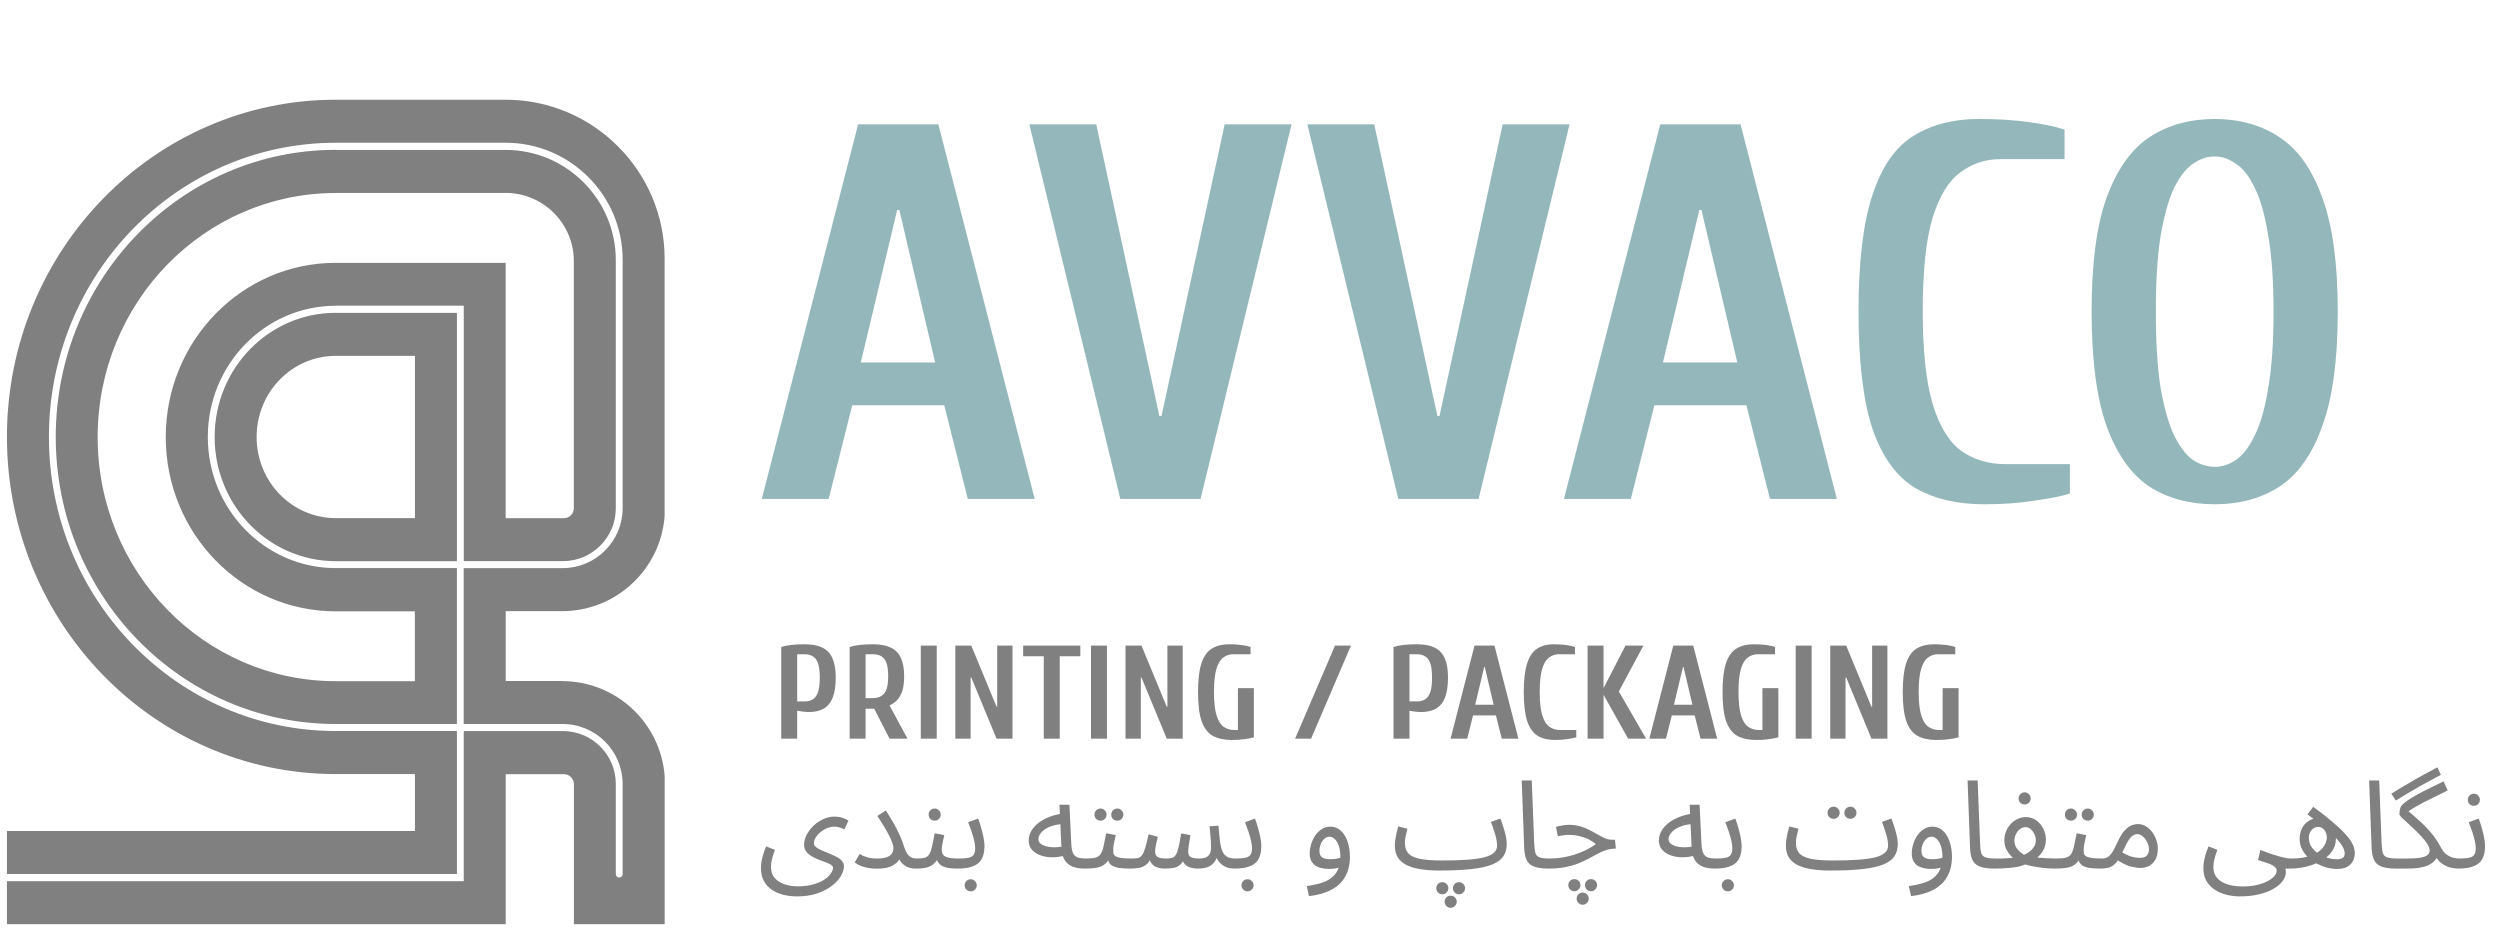
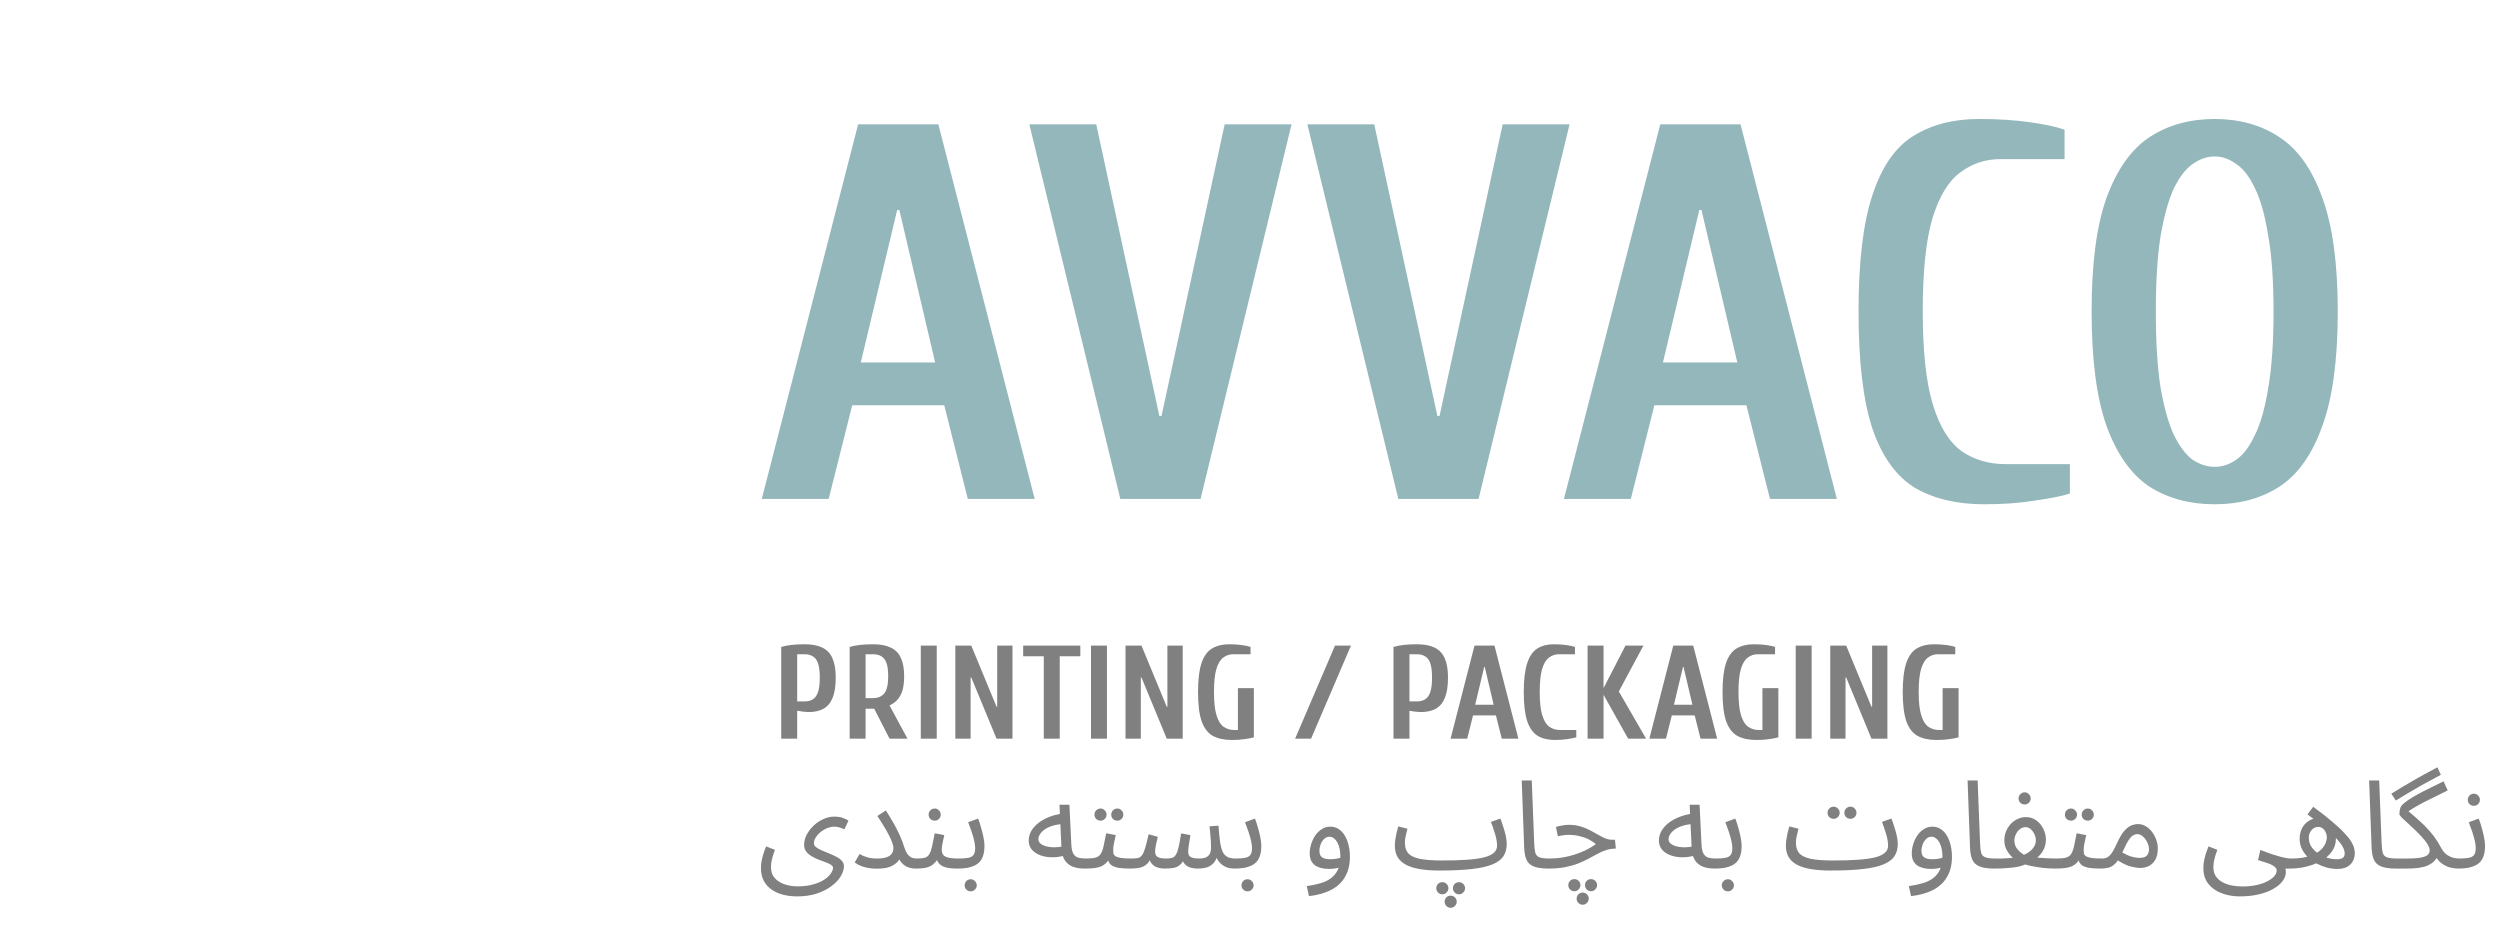
<svg xmlns="http://www.w3.org/2000/svg" width="160" height="60" viewBox="0 0 160 60" fill="none">
  <path d="M48.754 31.931L54.919 7.958H60.056L66.22 31.931H61.939L60.432 25.938H54.542L53.035 31.931H48.754ZM55.09 23.198H59.85L57.556 13.438H57.419L55.09 23.198ZM71.7 31.931L65.878 7.958H70.159L74.2 26.623H74.337L78.378 7.958H82.659L76.837 31.931H71.7ZM89.493 31.931L83.671 7.958H87.952L91.993 26.623H92.13L96.171 7.958H100.452L94.63 31.931H89.493ZM100.092 31.931L106.257 7.958H111.394L117.559 31.931H113.278L111.771 25.938H105.88L104.373 31.931H100.092ZM106.428 23.198H111.189L108.894 13.438H108.757L106.428 23.198ZM126.995 32.274C125.236 32.274 123.752 31.92 122.542 31.212C121.355 30.482 120.453 29.226 119.837 27.445C119.243 25.641 118.946 23.141 118.946 19.945C118.946 16.748 119.243 14.259 119.837 12.479C120.43 10.675 121.298 9.419 122.44 8.711C123.604 7.981 125.008 7.615 126.652 7.615C127.862 7.615 128.947 7.684 129.906 7.821C130.887 7.958 131.629 8.118 132.132 8.3V10.184H128.022C127.063 10.184 126.207 10.469 125.453 11.04C124.7 11.588 124.106 12.57 123.672 13.986C123.261 15.378 123.056 17.365 123.056 19.945C123.056 22.502 123.273 24.488 123.707 25.904C124.141 27.319 124.757 28.313 125.556 28.883C126.355 29.431 127.291 29.705 128.364 29.705H132.474V31.589C131.972 31.749 131.23 31.897 130.248 32.034C129.289 32.194 128.205 32.274 126.995 32.274ZM141.74 32.274C140.142 32.274 138.749 31.897 137.562 31.144C136.397 30.367 135.484 29.078 134.822 27.274C134.182 25.47 133.863 23.027 133.863 19.945C133.863 16.862 134.182 14.431 134.822 12.65C135.484 10.846 136.397 9.556 137.562 8.78C138.749 8.004 140.142 7.615 141.74 7.615C143.338 7.615 144.719 8.004 145.884 8.78C147.071 9.556 147.984 10.846 148.624 12.65C149.286 14.431 149.617 16.862 149.617 19.945C149.617 23.027 149.286 25.47 148.624 27.274C147.984 29.078 147.071 30.367 145.884 31.144C144.719 31.897 143.338 32.274 141.74 32.274ZM141.74 29.877C142.219 29.877 142.676 29.728 143.11 29.431C143.566 29.112 143.966 28.587 144.308 27.856C144.674 27.125 144.959 26.121 145.165 24.842C145.393 23.541 145.507 21.908 145.507 19.945C145.507 17.981 145.393 16.36 145.165 15.082C144.959 13.78 144.674 12.764 144.308 12.033C143.966 11.303 143.566 10.789 143.11 10.492C142.676 10.173 142.219 10.013 141.74 10.013C141.26 10.013 140.792 10.173 140.336 10.492C139.902 10.789 139.502 11.303 139.137 12.033C138.795 12.764 138.509 13.78 138.281 15.082C138.075 16.36 137.973 17.981 137.973 19.945C137.973 21.908 138.075 23.541 138.281 24.842C138.509 26.121 138.795 27.125 139.137 27.856C139.502 28.587 139.902 29.112 140.336 29.431C140.792 29.728 141.26 29.877 141.74 29.877Z" fill="#94B7BB" />
  <path d="M48.701 55.557C48.701 55.432 48.712 55.298 48.733 55.157C48.759 55.011 48.795 54.856 48.842 54.694C48.895 54.527 48.957 54.352 49.031 54.169L49.595 54.388C49.543 54.535 49.496 54.673 49.454 54.804C49.418 54.935 49.389 55.058 49.368 55.173C49.352 55.288 49.344 55.398 49.344 55.502C49.344 55.706 49.386 55.884 49.47 56.036C49.559 56.187 49.682 56.313 49.839 56.412C49.995 56.517 50.178 56.595 50.388 56.648C50.597 56.7 50.822 56.726 51.062 56.726C51.439 56.726 51.768 56.684 52.051 56.6C52.333 56.522 52.568 56.42 52.757 56.294C52.945 56.169 53.083 56.038 53.172 55.902C53.267 55.766 53.313 55.646 53.313 55.541C53.313 55.468 53.269 55.403 53.18 55.345C53.091 55.288 52.976 55.233 52.835 55.181C52.694 55.128 52.545 55.073 52.388 55.016C52.231 54.953 52.082 54.88 51.941 54.796C51.8 54.713 51.685 54.613 51.596 54.498C51.507 54.378 51.462 54.237 51.462 54.075C51.462 53.86 51.515 53.648 51.619 53.439C51.729 53.225 51.875 53.029 52.059 52.851C52.247 52.673 52.456 52.532 52.686 52.427C52.916 52.318 53.154 52.263 53.4 52.263C53.62 52.263 53.808 52.294 53.965 52.357C54.121 52.414 54.234 52.469 54.302 52.522L54.043 53.078C53.954 53.037 53.855 52.997 53.745 52.961C53.635 52.924 53.52 52.906 53.4 52.906C53.248 52.906 53.094 52.937 52.937 53C52.785 53.063 52.644 53.146 52.513 53.251C52.388 53.356 52.286 53.471 52.208 53.596C52.129 53.722 52.09 53.847 52.09 53.973C52.09 54.062 52.134 54.143 52.223 54.216C52.317 54.289 52.438 54.357 52.584 54.42C52.73 54.483 52.885 54.548 53.047 54.616C53.214 54.679 53.371 54.749 53.517 54.828C53.664 54.901 53.782 54.987 53.87 55.087C53.965 55.186 54.012 55.303 54.012 55.44C54.012 55.633 53.946 55.842 53.816 56.067C53.685 56.292 53.491 56.501 53.235 56.695C52.979 56.893 52.665 57.055 52.294 57.181C51.928 57.306 51.504 57.369 51.023 57.369C50.694 57.369 50.388 57.333 50.105 57.259C49.828 57.186 49.582 57.074 49.368 56.922C49.159 56.776 48.994 56.587 48.874 56.357C48.759 56.132 48.701 55.866 48.701 55.557ZM56.112 54.945C56.373 54.945 56.58 54.919 56.732 54.867C56.889 54.815 57.001 54.739 57.069 54.639C57.142 54.535 57.179 54.414 57.179 54.279C57.179 54.174 57.15 54.048 57.093 53.902C57.04 53.756 56.967 53.593 56.873 53.416C56.779 53.233 56.669 53.042 56.544 52.843C56.423 52.639 56.292 52.433 56.151 52.223L56.693 51.87C56.897 52.179 57.074 52.472 57.226 52.749C57.378 53.021 57.506 53.277 57.61 53.518C57.715 53.753 57.799 53.975 57.861 54.184C57.934 54.414 58.016 54.584 58.105 54.694C58.199 54.804 58.295 54.875 58.395 54.906C58.494 54.932 58.586 54.945 58.669 54.945C58.779 54.945 58.86 54.977 58.912 55.039C58.965 55.097 58.991 55.168 58.991 55.251C58.991 55.335 58.954 55.413 58.881 55.487C58.808 55.554 58.714 55.589 58.599 55.589C58.426 55.589 58.256 55.557 58.089 55.494C57.927 55.426 57.785 55.319 57.665 55.173C57.545 55.021 57.461 54.82 57.414 54.569L57.728 54.318C57.728 54.527 57.684 54.731 57.595 54.93C57.506 55.123 57.344 55.283 57.108 55.408C56.878 55.534 56.546 55.596 56.112 55.596C55.924 55.596 55.741 55.581 55.563 55.549C55.39 55.518 55.231 55.474 55.084 55.416C54.938 55.353 54.81 55.28 54.7 55.196L55.014 54.655C55.118 54.723 55.265 54.788 55.453 54.851C55.641 54.914 55.861 54.945 56.112 54.945ZM58.6 55.589L58.679 54.945C58.898 54.945 59.071 54.927 59.197 54.89C59.322 54.849 59.416 54.773 59.479 54.663C59.547 54.548 59.605 54.383 59.652 54.169C59.699 53.954 59.756 53.675 59.824 53.329L60.436 53.447C60.415 53.541 60.392 53.646 60.365 53.761C60.339 53.876 60.316 53.991 60.295 54.106C60.279 54.216 60.271 54.313 60.271 54.396C60.271 54.501 60.295 54.595 60.342 54.679C60.389 54.762 60.491 54.828 60.648 54.875C60.805 54.922 61.045 54.945 61.369 54.945C61.479 54.945 61.558 54.977 61.605 55.039C61.657 55.097 61.683 55.168 61.683 55.251C61.683 55.335 61.647 55.413 61.573 55.487C61.5 55.554 61.406 55.589 61.291 55.589C60.951 55.589 60.684 55.56 60.491 55.502C60.297 55.44 60.156 55.348 60.067 55.228C59.978 55.102 59.918 54.95 59.887 54.773L60.122 54.788C60.038 54.956 59.947 55.092 59.848 55.196C59.754 55.301 59.649 55.382 59.534 55.44C59.419 55.497 59.285 55.536 59.134 55.557C58.982 55.578 58.804 55.589 58.6 55.589ZM59.824 52.522C59.714 52.522 59.62 52.485 59.542 52.412C59.468 52.333 59.432 52.242 59.432 52.137C59.432 52.032 59.468 51.941 59.542 51.863C59.62 51.784 59.714 51.745 59.824 51.745C59.929 51.745 60.018 51.784 60.091 51.863C60.169 51.941 60.209 52.032 60.209 52.137C60.209 52.242 60.169 52.333 60.091 52.412C60.018 52.485 59.929 52.522 59.824 52.522ZM61.289 55.589L61.368 54.945C61.624 54.945 61.828 54.93 61.98 54.898C62.131 54.867 62.241 54.804 62.309 54.71C62.377 54.611 62.411 54.464 62.411 54.271C62.411 54.14 62.39 53.986 62.348 53.808C62.306 53.625 62.251 53.431 62.183 53.227C62.115 53.023 62.042 52.822 61.964 52.623L62.599 52.388C62.667 52.556 62.73 52.746 62.787 52.961C62.85 53.175 62.903 53.387 62.944 53.596C62.986 53.805 63.007 53.988 63.007 54.145C63.007 54.354 62.983 54.54 62.937 54.702C62.895 54.859 62.829 54.995 62.74 55.11C62.651 55.22 62.536 55.311 62.395 55.385C62.259 55.453 62.1 55.505 61.917 55.541C61.734 55.573 61.525 55.589 61.289 55.589ZM62.129 57.047C62.019 57.047 61.925 57.008 61.846 56.93C61.773 56.857 61.736 56.768 61.736 56.663C61.736 56.559 61.773 56.467 61.846 56.389C61.925 56.31 62.019 56.271 62.129 56.271C62.233 56.271 62.322 56.31 62.395 56.389C62.474 56.467 62.513 56.559 62.513 56.663C62.513 56.768 62.474 56.857 62.395 56.93C62.322 57.008 62.233 57.047 62.129 57.047ZM69.414 55.589C69.132 55.589 68.881 55.549 68.661 55.471C68.447 55.387 68.274 55.249 68.144 55.055C68.018 54.856 67.947 54.582 67.932 54.231L67.806 51.502H68.442L68.567 54.09C68.583 54.336 68.627 54.522 68.7 54.647C68.774 54.767 68.876 54.849 69.006 54.89C69.142 54.927 69.304 54.945 69.493 54.945C69.603 54.945 69.681 54.977 69.728 55.039C69.78 55.097 69.806 55.168 69.806 55.251C69.806 55.335 69.77 55.413 69.697 55.487C69.623 55.554 69.529 55.589 69.414 55.589ZM68.23 54.726C67.932 54.82 67.641 54.867 67.359 54.867C67.077 54.867 66.82 54.825 66.59 54.741C66.36 54.658 66.177 54.537 66.041 54.38C65.905 54.218 65.837 54.025 65.837 53.8C65.837 53.58 65.892 53.374 66.002 53.18C66.117 52.987 66.271 52.814 66.465 52.663C66.663 52.511 66.891 52.386 67.147 52.286C67.409 52.182 67.686 52.111 67.979 52.074L68.089 52.733C67.827 52.744 67.594 52.78 67.39 52.843C67.192 52.901 67.022 52.976 66.881 53.071C66.745 53.165 66.64 53.267 66.567 53.377C66.494 53.486 66.457 53.593 66.457 53.698C66.457 53.813 66.499 53.907 66.582 53.98C66.666 54.054 66.773 54.111 66.904 54.153C67.035 54.19 67.179 54.213 67.335 54.224C67.492 54.229 67.644 54.224 67.79 54.208C67.937 54.187 68.062 54.158 68.167 54.122L68.23 54.726ZM69.417 55.589L69.495 54.945C69.757 54.945 69.961 54.927 70.107 54.89C70.254 54.849 70.363 54.773 70.436 54.663C70.515 54.548 70.578 54.383 70.625 54.169C70.672 53.954 70.729 53.675 70.797 53.329L71.409 53.447C71.388 53.541 71.365 53.646 71.339 53.761C71.312 53.876 71.289 53.991 71.268 54.106C71.252 54.216 71.245 54.313 71.245 54.396C71.245 54.475 71.25 54.548 71.26 54.616C71.271 54.684 71.31 54.741 71.378 54.788C71.446 54.836 71.561 54.875 71.723 54.906C71.885 54.932 72.118 54.945 72.421 54.945C72.531 54.945 72.609 54.977 72.656 55.039C72.709 55.097 72.735 55.168 72.735 55.251C72.735 55.335 72.698 55.413 72.625 55.487C72.552 55.554 72.458 55.589 72.343 55.589C72.024 55.589 71.77 55.573 71.582 55.541C71.394 55.505 71.25 55.453 71.15 55.385C71.056 55.317 70.988 55.233 70.946 55.134C70.91 55.029 70.881 54.909 70.86 54.773L71.095 54.788C71.012 54.956 70.92 55.092 70.821 55.196C70.727 55.301 70.617 55.382 70.491 55.44C70.366 55.497 70.214 55.536 70.037 55.557C69.864 55.578 69.657 55.589 69.417 55.589ZM71.511 52.522C71.401 52.522 71.307 52.485 71.229 52.412C71.156 52.333 71.119 52.242 71.119 52.137C71.119 52.032 71.156 51.941 71.229 51.863C71.307 51.784 71.401 51.745 71.511 51.745C71.616 51.745 71.705 51.784 71.778 51.863C71.856 51.941 71.895 52.032 71.895 52.137C71.895 52.242 71.856 52.333 71.778 52.412C71.705 52.485 71.616 52.522 71.511 52.522ZM70.436 52.522C70.327 52.522 70.233 52.485 70.154 52.412C70.081 52.333 70.044 52.242 70.044 52.137C70.044 52.032 70.081 51.941 70.154 51.863C70.233 51.784 70.327 51.745 70.436 51.745C70.541 51.745 70.63 51.784 70.703 51.863C70.782 51.941 70.821 52.032 70.821 52.137C70.821 52.242 70.782 52.333 70.703 52.412C70.63 52.485 70.541 52.522 70.436 52.522ZM72.343 55.589L72.421 54.945C72.589 54.945 72.725 54.935 72.829 54.914C72.934 54.888 73.02 54.828 73.088 54.733C73.161 54.634 73.229 54.48 73.292 54.271C73.355 54.062 73.428 53.769 73.512 53.392L74.1 53.557C74.069 53.688 74.032 53.844 73.99 54.028C73.948 54.211 73.927 54.378 73.927 54.53C73.927 54.613 73.948 54.687 73.99 54.749C74.032 54.812 74.103 54.862 74.202 54.898C74.307 54.93 74.445 54.945 74.618 54.945C74.775 54.945 74.903 54.932 75.002 54.906C75.102 54.88 75.183 54.817 75.245 54.718C75.313 54.618 75.374 54.459 75.426 54.239C75.478 54.02 75.533 53.719 75.591 53.337L76.187 53.447C76.171 53.541 76.153 53.656 76.132 53.792C76.111 53.928 76.09 54.064 76.069 54.2C76.053 54.331 76.046 54.441 76.046 54.53C76.046 54.603 76.061 54.673 76.093 54.741C76.129 54.804 76.197 54.854 76.296 54.89C76.401 54.927 76.555 54.945 76.759 54.945C77.021 54.945 77.209 54.89 77.324 54.781C77.444 54.671 77.504 54.503 77.504 54.279C77.504 54.158 77.502 54.033 77.497 53.902C77.491 53.766 77.481 53.617 77.465 53.455C77.455 53.288 77.436 53.097 77.41 52.882L77.983 52.843C78.014 53.267 78.048 53.614 78.085 53.886C78.127 54.158 78.184 54.373 78.257 54.53C78.336 54.681 78.441 54.788 78.571 54.851C78.702 54.914 78.875 54.945 79.089 54.945C79.199 54.945 79.277 54.977 79.324 55.039C79.377 55.097 79.403 55.168 79.403 55.251C79.403 55.335 79.366 55.413 79.293 55.487C79.22 55.554 79.126 55.589 79.011 55.589C78.833 55.589 78.673 55.565 78.532 55.518C78.396 55.466 78.276 55.398 78.171 55.314C78.072 55.225 77.988 55.126 77.92 55.016C77.858 54.901 77.813 54.781 77.787 54.655L77.928 54.702C77.871 54.938 77.779 55.12 77.653 55.251C77.533 55.377 77.389 55.466 77.222 55.518C77.055 55.565 76.877 55.589 76.689 55.589C76.459 55.589 76.27 55.56 76.124 55.502C75.978 55.445 75.862 55.358 75.779 55.243C75.7 55.123 75.648 54.971 75.622 54.788H75.889C75.789 55.013 75.685 55.183 75.575 55.298C75.465 55.413 75.329 55.492 75.167 55.534C75.005 55.57 74.79 55.589 74.524 55.589C74.393 55.589 74.252 55.568 74.1 55.526C73.954 55.484 73.826 55.403 73.716 55.283C73.606 55.157 73.541 54.971 73.52 54.726L73.755 54.679C73.666 54.945 73.556 55.144 73.425 55.275C73.3 55.4 73.148 55.484 72.971 55.526C72.793 55.568 72.584 55.589 72.343 55.589ZM79.007 55.589L79.086 54.945C79.342 54.945 79.546 54.93 79.698 54.898C79.849 54.867 79.959 54.804 80.027 54.71C80.095 54.611 80.129 54.464 80.129 54.271C80.129 54.14 80.108 53.986 80.067 53.808C80.025 53.625 79.97 53.431 79.902 53.227C79.834 53.023 79.76 52.822 79.682 52.623L80.317 52.388C80.385 52.556 80.448 52.746 80.506 52.961C80.569 53.175 80.621 53.387 80.663 53.596C80.704 53.805 80.725 53.988 80.725 54.145C80.725 54.354 80.702 54.54 80.655 54.702C80.613 54.859 80.548 54.995 80.459 55.11C80.37 55.22 80.255 55.311 80.114 55.385C79.978 55.453 79.818 55.505 79.635 55.541C79.452 55.573 79.243 55.589 79.007 55.589ZM79.847 57.047C79.737 57.047 79.643 57.008 79.564 56.93C79.491 56.857 79.455 56.768 79.455 56.663C79.455 56.559 79.491 56.467 79.564 56.389C79.643 56.31 79.737 56.271 79.847 56.271C79.951 56.271 80.04 56.31 80.114 56.389C80.192 56.467 80.231 56.559 80.231 56.663C80.231 56.768 80.192 56.857 80.114 56.93C80.04 57.008 79.951 57.047 79.847 57.047ZM83.775 57.353L83.634 56.71C83.948 56.668 84.235 56.608 84.497 56.53C84.764 56.457 84.991 56.349 85.179 56.208C85.373 56.067 85.522 55.881 85.626 55.651C85.731 55.421 85.783 55.134 85.783 54.788C85.783 54.626 85.768 54.472 85.736 54.326C85.705 54.174 85.658 54.041 85.595 53.926C85.532 53.81 85.457 53.719 85.368 53.651C85.284 53.583 85.187 53.549 85.077 53.549C84.957 53.549 84.847 53.596 84.748 53.69C84.654 53.779 84.578 53.894 84.52 54.035C84.468 54.177 84.442 54.318 84.442 54.459C84.442 54.569 84.463 54.666 84.505 54.749C84.552 54.828 84.628 54.888 84.732 54.93C84.837 54.971 84.973 54.992 85.14 54.992C85.292 54.992 85.443 54.977 85.595 54.945C85.752 54.914 85.885 54.872 85.995 54.82L86.026 55.369C85.901 55.458 85.752 55.521 85.579 55.557C85.412 55.594 85.242 55.612 85.07 55.612C84.871 55.612 84.693 55.591 84.536 55.549C84.384 55.508 84.254 55.447 84.144 55.369C84.039 55.285 83.958 55.181 83.901 55.055C83.848 54.93 83.822 54.783 83.822 54.616C83.822 54.417 83.854 54.218 83.916 54.02C83.979 53.816 84.068 53.63 84.183 53.463C84.298 53.295 84.437 53.162 84.599 53.063C84.761 52.958 84.941 52.906 85.14 52.906C85.349 52.906 85.532 52.961 85.689 53.071C85.846 53.175 85.977 53.319 86.081 53.502C86.186 53.685 86.264 53.892 86.317 54.122C86.369 54.352 86.395 54.59 86.395 54.836C86.395 55.322 86.296 55.74 86.097 56.091C85.904 56.446 85.611 56.729 85.219 56.938C84.832 57.147 84.35 57.285 83.775 57.353ZM92.094 55.714L92.298 55.071C92.91 55.071 93.435 55.055 93.875 55.024C94.319 54.992 94.683 54.943 94.965 54.875C95.253 54.801 95.464 54.705 95.6 54.584C95.742 54.459 95.812 54.307 95.812 54.13C95.812 53.931 95.776 53.701 95.702 53.439C95.629 53.178 95.535 52.898 95.42 52.6L96.024 52.388C96.092 52.556 96.155 52.736 96.212 52.929C96.275 53.118 96.327 53.306 96.369 53.494C96.411 53.677 96.432 53.847 96.432 54.004C96.432 54.313 96.361 54.577 96.22 54.796C96.079 55.011 95.844 55.186 95.514 55.322C95.185 55.458 94.74 55.557 94.181 55.62C93.626 55.683 92.931 55.714 92.094 55.714ZM92.094 55.714C91.629 55.714 91.218 55.683 90.862 55.62C90.512 55.562 90.219 55.471 89.984 55.345C89.749 55.22 89.571 55.058 89.451 54.859C89.33 54.655 89.27 54.409 89.27 54.122C89.27 53.991 89.281 53.858 89.302 53.722C89.323 53.58 89.349 53.439 89.38 53.298C89.417 53.157 89.453 53.021 89.49 52.89L90.078 53.039C90.057 53.118 90.034 53.212 90.007 53.322C89.981 53.426 89.958 53.533 89.937 53.643C89.921 53.753 89.913 53.852 89.913 53.941C89.913 54.213 89.981 54.433 90.117 54.6C90.258 54.762 90.502 54.883 90.847 54.961C91.192 55.034 91.676 55.071 92.298 55.071L92.455 55.463L92.094 55.714ZM92.839 58.099C92.735 58.099 92.643 58.059 92.565 57.981C92.492 57.903 92.455 57.811 92.455 57.706C92.455 57.602 92.492 57.51 92.565 57.432C92.643 57.359 92.735 57.322 92.839 57.322C92.949 57.322 93.041 57.359 93.114 57.432C93.192 57.51 93.231 57.602 93.231 57.706C93.231 57.811 93.192 57.903 93.114 57.981C93.041 58.059 92.949 58.099 92.839 58.099ZM93.373 57.236C93.268 57.236 93.177 57.197 93.098 57.118C93.025 57.04 92.988 56.948 92.988 56.844C92.988 56.739 93.025 56.648 93.098 56.569C93.177 56.496 93.268 56.459 93.373 56.459C93.483 56.459 93.574 56.496 93.647 56.569C93.726 56.648 93.765 56.739 93.765 56.844C93.765 56.948 93.726 57.04 93.647 57.118C93.574 57.197 93.483 57.236 93.373 57.236ZM92.306 57.236C92.201 57.236 92.11 57.197 92.031 57.118C91.958 57.04 91.921 56.948 91.921 56.844C91.921 56.739 91.958 56.648 92.031 56.569C92.11 56.496 92.201 56.459 92.306 56.459C92.416 56.459 92.507 56.496 92.58 56.569C92.659 56.648 92.698 56.739 92.698 56.844C92.698 56.948 92.659 57.04 92.58 57.118C92.507 57.197 92.416 57.236 92.306 57.236ZM99.108 55.589C98.69 55.589 98.368 55.541 98.143 55.447C97.924 55.353 97.772 55.207 97.688 55.008C97.605 54.809 97.558 54.553 97.547 54.239L97.39 49.949H98.033L98.19 53.988C98.201 54.245 98.224 54.443 98.261 54.584C98.303 54.721 98.392 54.815 98.528 54.867C98.669 54.919 98.888 54.945 99.186 54.945C99.296 54.945 99.375 54.977 99.422 55.039C99.474 55.097 99.5 55.168 99.5 55.251C99.5 55.335 99.464 55.413 99.39 55.487C99.317 55.554 99.223 55.589 99.108 55.589ZM99.108 55.589L99.179 54.945C99.451 54.945 99.717 54.924 99.979 54.883C100.24 54.841 100.497 54.781 100.748 54.702C100.999 54.624 101.239 54.53 101.469 54.42C101.705 54.305 101.927 54.174 102.136 54.028C102 53.907 101.843 53.803 101.665 53.714C101.488 53.625 101.291 53.557 101.077 53.51C100.868 53.458 100.646 53.431 100.41 53.431C100.327 53.431 100.248 53.434 100.175 53.439C100.102 53.444 100.029 53.455 99.955 53.471C99.882 53.481 99.798 53.497 99.704 53.518L99.579 52.922C99.72 52.88 99.861 52.848 100.002 52.827C100.144 52.801 100.28 52.788 100.41 52.788C100.682 52.788 100.928 52.822 101.148 52.89C101.367 52.953 101.566 53.031 101.744 53.126C101.927 53.22 102.097 53.314 102.254 53.408C102.416 53.502 102.573 53.583 102.724 53.651C102.876 53.714 103.033 53.745 103.195 53.745H103.36L103.415 54.31C103.19 54.31 102.983 54.341 102.795 54.404C102.607 54.467 102.421 54.548 102.238 54.647C102.06 54.741 101.872 54.843 101.673 54.953C101.474 55.058 101.255 55.16 101.014 55.259C100.774 55.353 100.497 55.432 100.183 55.494C99.874 55.557 99.516 55.589 99.108 55.589ZM101.289 57.903C101.184 57.903 101.093 57.863 101.014 57.785C100.941 57.706 100.904 57.615 100.904 57.51C100.904 57.406 100.941 57.314 101.014 57.236C101.093 57.163 101.184 57.126 101.289 57.126C101.399 57.126 101.49 57.163 101.563 57.236C101.642 57.314 101.681 57.406 101.681 57.51C101.681 57.615 101.642 57.706 101.563 57.785C101.49 57.863 101.399 57.903 101.289 57.903ZM101.822 57.04C101.718 57.04 101.626 57.001 101.548 56.922C101.474 56.844 101.438 56.752 101.438 56.648C101.438 56.543 101.474 56.451 101.548 56.373C101.626 56.3 101.718 56.263 101.822 56.263C101.932 56.263 102.024 56.3 102.097 56.373C102.175 56.451 102.214 56.543 102.214 56.648C102.214 56.752 102.175 56.844 102.097 56.922C102.024 57.001 101.932 57.04 101.822 57.04ZM100.755 57.04C100.651 57.04 100.559 57.001 100.481 56.922C100.408 56.844 100.371 56.752 100.371 56.648C100.371 56.543 100.408 56.451 100.481 56.373C100.559 56.3 100.651 56.263 100.755 56.263C100.865 56.263 100.957 56.3 101.03 56.373C101.108 56.451 101.148 56.543 101.148 56.648C101.148 56.752 101.108 56.844 101.03 56.922C100.957 57.001 100.865 57.04 100.755 57.04ZM109.746 55.589C109.463 55.589 109.212 55.549 108.993 55.471C108.778 55.387 108.606 55.249 108.475 55.055C108.349 54.856 108.279 54.582 108.263 54.231L108.138 51.502H108.773L108.899 54.09C108.914 54.336 108.959 54.522 109.032 54.647C109.105 54.767 109.207 54.849 109.338 54.89C109.474 54.927 109.636 54.945 109.824 54.945C109.934 54.945 110.012 54.977 110.059 55.039C110.112 55.097 110.138 55.168 110.138 55.251C110.138 55.335 110.101 55.413 110.028 55.487C109.955 55.554 109.861 55.589 109.746 55.589ZM108.561 54.726C108.263 54.82 107.973 54.867 107.691 54.867C107.408 54.867 107.152 54.825 106.922 54.741C106.692 54.658 106.509 54.537 106.373 54.38C106.237 54.218 106.169 54.025 106.169 53.8C106.169 53.58 106.224 53.374 106.334 53.18C106.449 52.987 106.603 52.814 106.796 52.663C106.995 52.511 107.223 52.386 107.479 52.286C107.74 52.182 108.017 52.111 108.31 52.074L108.42 52.733C108.159 52.744 107.926 52.78 107.722 52.843C107.523 52.901 107.353 52.976 107.212 53.071C107.076 53.165 106.972 53.267 106.898 53.377C106.825 53.486 106.788 53.593 106.788 53.698C106.788 53.813 106.83 53.907 106.914 53.98C106.998 54.054 107.105 54.111 107.236 54.153C107.366 54.19 107.51 54.213 107.667 54.224C107.824 54.229 107.976 54.224 108.122 54.208C108.268 54.187 108.394 54.158 108.499 54.122L108.561 54.726ZM109.748 55.589L109.827 54.945C110.083 54.945 110.287 54.93 110.439 54.898C110.59 54.867 110.7 54.804 110.768 54.71C110.836 54.611 110.87 54.464 110.87 54.271C110.87 54.14 110.849 53.986 110.807 53.808C110.765 53.625 110.711 53.431 110.643 53.227C110.575 53.023 110.501 52.822 110.423 52.623L111.058 52.388C111.126 52.556 111.189 52.746 111.247 52.961C111.309 53.175 111.362 53.387 111.403 53.596C111.445 53.805 111.466 53.988 111.466 54.145C111.466 54.354 111.443 54.54 111.396 54.702C111.354 54.859 111.288 54.995 111.199 55.11C111.111 55.22 110.996 55.311 110.854 55.385C110.718 55.453 110.559 55.505 110.376 55.541C110.193 55.573 109.984 55.589 109.748 55.589ZM110.588 57.047C110.478 57.047 110.384 57.008 110.305 56.93C110.232 56.857 110.195 56.768 110.195 56.663C110.195 56.559 110.232 56.467 110.305 56.389C110.384 56.31 110.478 56.271 110.588 56.271C110.692 56.271 110.781 56.31 110.854 56.389C110.933 56.467 110.972 56.559 110.972 56.663C110.972 56.768 110.933 56.857 110.854 56.93C110.781 57.008 110.692 57.047 110.588 57.047ZM117.12 55.714L117.324 55.071C117.936 55.071 118.462 55.055 118.901 55.024C119.345 54.992 119.709 54.943 119.991 54.875C120.279 54.801 120.491 54.705 120.627 54.584C120.768 54.459 120.838 54.307 120.838 54.13C120.838 53.931 120.802 53.701 120.729 53.439C120.655 53.178 120.561 52.898 120.446 52.6L121.05 52.388C121.118 52.556 121.181 52.736 121.238 52.929C121.301 53.118 121.353 53.306 121.395 53.494C121.437 53.677 121.458 53.847 121.458 54.004C121.458 54.313 121.387 54.577 121.246 54.796C121.105 55.011 120.87 55.186 120.54 55.322C120.211 55.458 119.766 55.557 119.207 55.62C118.652 55.683 117.957 55.714 117.12 55.714ZM117.12 55.714C116.655 55.714 116.244 55.683 115.889 55.62C115.538 55.562 115.246 55.471 115.01 55.345C114.775 55.22 114.597 55.058 114.477 54.859C114.357 54.655 114.296 54.409 114.296 54.122C114.296 53.991 114.307 53.858 114.328 53.722C114.349 53.58 114.375 53.439 114.406 53.298C114.443 53.157 114.479 53.021 114.516 52.89L115.104 53.039C115.083 53.118 115.06 53.212 115.034 53.322C115.008 53.426 114.984 53.533 114.963 53.643C114.947 53.753 114.94 53.852 114.94 53.941C114.94 54.213 115.008 54.433 115.144 54.6C115.285 54.762 115.528 54.883 115.873 54.961C116.218 55.034 116.702 55.071 117.324 55.071L117.481 55.463L117.12 55.714ZM118.43 52.404C118.32 52.404 118.226 52.367 118.148 52.294C118.075 52.216 118.038 52.124 118.038 52.019C118.038 51.915 118.075 51.823 118.148 51.745C118.226 51.666 118.32 51.627 118.43 51.627C118.535 51.627 118.624 51.666 118.697 51.745C118.775 51.823 118.815 51.915 118.815 52.019C118.815 52.124 118.775 52.216 118.697 52.294C118.624 52.367 118.535 52.404 118.43 52.404ZM117.356 52.404C117.246 52.404 117.152 52.367 117.073 52.294C117 52.216 116.963 52.124 116.963 52.019C116.963 51.915 117 51.823 117.073 51.745C117.152 51.666 117.246 51.627 117.356 51.627C117.46 51.627 117.549 51.666 117.622 51.745C117.701 51.823 117.74 51.915 117.74 52.019C117.74 52.124 117.701 52.216 117.622 52.294C117.549 52.367 117.46 52.404 117.356 52.404ZM122.307 57.353L122.165 56.71C122.479 56.668 122.767 56.608 123.028 56.53C123.295 56.457 123.522 56.349 123.711 56.208C123.904 56.067 124.053 55.881 124.158 55.651C124.262 55.421 124.315 55.134 124.315 54.788C124.315 54.626 124.299 54.472 124.268 54.326C124.236 54.174 124.189 54.041 124.126 53.926C124.064 53.81 123.988 53.719 123.899 53.651C123.815 53.583 123.718 53.549 123.609 53.549C123.488 53.549 123.379 53.596 123.279 53.69C123.185 53.779 123.109 53.894 123.052 54.035C122.999 54.177 122.973 54.318 122.973 54.459C122.973 54.569 122.994 54.666 123.036 54.749C123.083 54.828 123.159 54.888 123.264 54.93C123.368 54.971 123.504 54.992 123.671 54.992C123.823 54.992 123.975 54.977 124.126 54.945C124.283 54.914 124.417 54.872 124.526 54.82L124.558 55.369C124.432 55.458 124.283 55.521 124.111 55.557C123.943 55.594 123.773 55.612 123.601 55.612C123.402 55.612 123.224 55.591 123.067 55.549C122.916 55.508 122.785 55.447 122.675 55.369C122.571 55.285 122.49 55.181 122.432 55.055C122.38 54.93 122.354 54.783 122.354 54.616C122.354 54.417 122.385 54.218 122.448 54.02C122.51 53.816 122.599 53.63 122.714 53.463C122.829 53.295 122.968 53.162 123.13 53.063C123.292 52.958 123.473 52.906 123.671 52.906C123.881 52.906 124.064 52.961 124.221 53.071C124.377 53.175 124.508 53.319 124.613 53.502C124.717 53.685 124.796 53.892 124.848 54.122C124.9 54.352 124.926 54.59 124.926 54.836C124.926 55.322 124.827 55.74 124.628 56.091C124.435 56.446 124.142 56.729 123.75 56.938C123.363 57.147 122.882 57.285 122.307 57.353ZM127.643 55.589C127.224 55.589 126.903 55.541 126.678 55.447C126.458 55.353 126.307 55.207 126.223 55.008C126.139 54.809 126.092 54.553 126.082 54.239L125.925 49.949H126.568L126.725 53.988C126.735 54.245 126.759 54.443 126.795 54.584C126.837 54.721 126.926 54.815 127.062 54.867C127.203 54.919 127.423 54.945 127.721 54.945C127.831 54.945 127.909 54.977 127.956 55.039C128.009 55.097 128.035 55.168 128.035 55.251C128.035 55.335 127.998 55.413 127.925 55.487C127.852 55.554 127.758 55.589 127.643 55.589ZM127.643 55.589L127.721 54.945C127.852 54.945 127.985 54.945 128.121 54.945C128.262 54.94 128.401 54.932 128.537 54.922C128.673 54.911 128.804 54.898 128.929 54.883C129.055 54.867 129.167 54.843 129.267 54.812C129.45 54.754 129.617 54.679 129.769 54.584C129.925 54.49 130.051 54.375 130.145 54.239C130.244 54.103 130.294 53.947 130.294 53.769C130.294 53.648 130.265 53.526 130.208 53.4C130.15 53.269 130.072 53.16 129.972 53.071C129.873 52.982 129.758 52.937 129.627 52.937C129.502 52.937 129.384 52.979 129.274 53.063C129.17 53.146 129.083 53.256 129.016 53.392C128.953 53.523 128.921 53.659 128.921 53.8C128.921 53.967 128.963 54.119 129.047 54.255C129.136 54.386 129.243 54.498 129.368 54.592C129.494 54.687 129.62 54.762 129.745 54.82L129 55.039C128.916 54.977 128.817 54.89 128.702 54.781C128.592 54.666 128.493 54.524 128.404 54.357C128.32 54.19 128.278 53.999 128.278 53.784C128.278 53.575 128.315 53.382 128.388 53.204C128.466 53.021 128.568 52.861 128.694 52.725C128.825 52.59 128.971 52.485 129.133 52.412C129.301 52.333 129.473 52.294 129.651 52.294C129.907 52.294 130.132 52.365 130.325 52.506C130.519 52.647 130.668 52.827 130.773 53.047C130.882 53.261 130.937 53.486 130.937 53.722C130.937 53.947 130.895 54.15 130.812 54.334C130.728 54.511 130.613 54.671 130.467 54.812C130.325 54.953 130.158 55.073 129.965 55.173C129.776 55.272 129.575 55.353 129.361 55.416C129.24 55.453 129.11 55.481 128.968 55.502C128.832 55.523 128.689 55.539 128.537 55.549C128.385 55.565 128.234 55.575 128.082 55.581C127.93 55.586 127.784 55.589 127.643 55.589ZM131.526 55.589C131.264 55.589 130.992 55.573 130.71 55.541C130.433 55.505 130.169 55.46 129.918 55.408C129.672 55.351 129.468 55.288 129.306 55.22L129.847 54.828C130.004 54.849 130.19 54.87 130.404 54.89C130.618 54.906 130.833 54.919 131.047 54.93C131.262 54.94 131.447 54.945 131.604 54.945C131.714 54.945 131.792 54.977 131.839 55.039C131.892 55.097 131.918 55.168 131.918 55.251C131.918 55.335 131.881 55.413 131.808 55.487C131.735 55.554 131.641 55.589 131.526 55.589ZM129.58 51.486C129.47 51.486 129.376 51.449 129.298 51.376C129.225 51.298 129.188 51.206 129.188 51.102C129.188 50.997 129.225 50.906 129.298 50.827C129.376 50.749 129.47 50.709 129.58 50.709C129.685 50.709 129.774 50.749 129.847 50.827C129.925 50.906 129.965 50.997 129.965 51.102C129.965 51.206 129.925 51.298 129.847 51.376C129.774 51.449 129.685 51.486 129.58 51.486ZM131.527 55.589L131.605 54.945C131.866 54.945 132.07 54.927 132.217 54.89C132.363 54.849 132.473 54.773 132.546 54.663C132.625 54.548 132.687 54.383 132.735 54.169C132.782 53.954 132.839 53.675 132.907 53.329L133.519 53.447C133.498 53.541 133.475 53.646 133.448 53.761C133.422 53.876 133.399 53.991 133.378 54.106C133.362 54.216 133.354 54.313 133.354 54.396C133.354 54.475 133.359 54.548 133.37 54.616C133.38 54.684 133.42 54.741 133.488 54.788C133.556 54.836 133.671 54.875 133.833 54.906C133.995 54.932 134.228 54.945 134.531 54.945C134.641 54.945 134.719 54.977 134.766 55.039C134.818 55.097 134.845 55.168 134.845 55.251C134.845 55.335 134.808 55.413 134.735 55.487C134.662 55.554 134.567 55.589 134.452 55.589C134.133 55.589 133.88 55.573 133.692 55.541C133.503 55.505 133.359 55.453 133.26 55.385C133.166 55.317 133.098 55.233 133.056 55.134C133.02 55.029 132.991 54.909 132.97 54.773L133.205 54.788C133.122 54.956 133.03 55.092 132.931 55.196C132.837 55.301 132.727 55.382 132.601 55.44C132.476 55.497 132.324 55.536 132.146 55.557C131.974 55.578 131.767 55.589 131.527 55.589ZM133.621 52.522C133.511 52.522 133.417 52.485 133.339 52.412C133.265 52.333 133.229 52.242 133.229 52.137C133.229 52.032 133.265 51.941 133.339 51.863C133.417 51.784 133.511 51.745 133.621 51.745C133.726 51.745 133.814 51.784 133.888 51.863C133.966 51.941 134.005 52.032 134.005 52.137C134.005 52.242 133.966 52.333 133.888 52.412C133.814 52.485 133.726 52.522 133.621 52.522ZM132.546 52.522C132.436 52.522 132.342 52.485 132.264 52.412C132.191 52.333 132.154 52.242 132.154 52.137C132.154 52.032 132.191 51.941 132.264 51.863C132.342 51.784 132.436 51.745 132.546 51.745C132.651 51.745 132.74 51.784 132.813 51.863C132.891 51.941 132.931 52.032 132.931 52.137C132.931 52.242 132.891 52.333 132.813 52.412C132.74 52.485 132.651 52.522 132.546 52.522ZM134.453 55.589L134.531 54.945C134.678 54.945 134.801 54.914 134.9 54.851C134.999 54.788 135.096 54.684 135.19 54.537C135.284 54.391 135.386 54.195 135.496 53.949C135.648 53.614 135.797 53.361 135.943 53.188C136.095 53.016 136.244 52.898 136.39 52.835C136.542 52.773 136.691 52.741 136.837 52.741C137.015 52.741 137.18 52.788 137.332 52.882C137.483 52.971 137.617 53.092 137.732 53.243C137.847 53.395 137.936 53.562 137.998 53.745C138.066 53.923 138.1 54.101 138.1 54.279C138.1 54.592 138.045 54.843 137.936 55.032C137.826 55.215 137.685 55.348 137.512 55.432C137.345 55.51 137.169 55.549 136.986 55.549C136.824 55.549 136.615 55.518 136.359 55.455C136.108 55.392 135.789 55.233 135.402 54.977L135.708 54.483C135.964 54.645 136.194 54.757 136.398 54.82C136.607 54.877 136.78 54.906 136.916 54.906C137.068 54.906 137.188 54.885 137.277 54.843C137.366 54.796 137.431 54.731 137.473 54.647C137.515 54.564 137.536 54.469 137.536 54.365C137.536 54.213 137.499 54.062 137.426 53.91C137.353 53.758 137.258 53.633 137.143 53.533C137.034 53.434 136.916 53.384 136.79 53.384C136.696 53.384 136.605 53.41 136.516 53.463C136.427 53.515 136.335 53.612 136.241 53.753C136.147 53.894 136.04 54.098 135.92 54.365C135.794 54.647 135.674 54.872 135.559 55.039C135.449 55.202 135.337 55.322 135.222 55.4C135.106 55.479 134.986 55.528 134.861 55.549C134.74 55.575 134.604 55.589 134.453 55.589ZM141.016 55.557C141.016 55.432 141.026 55.298 141.047 55.157C141.073 55.011 141.11 54.856 141.157 54.694C141.209 54.527 141.272 54.352 141.345 54.169L141.91 54.388C141.857 54.535 141.81 54.673 141.769 54.804C141.732 54.935 141.703 55.058 141.682 55.173C141.667 55.288 141.659 55.398 141.659 55.502C141.659 55.722 141.706 55.907 141.8 56.059C141.899 56.216 142.035 56.344 142.208 56.444C142.38 56.543 142.577 56.616 142.796 56.663C143.021 56.71 143.259 56.734 143.51 56.734C143.813 56.734 144.096 56.708 144.357 56.655C144.624 56.603 144.857 56.527 145.055 56.428C145.259 56.334 145.419 56.224 145.534 56.098C145.649 55.978 145.706 55.847 145.706 55.706C145.706 55.638 145.68 55.575 145.628 55.518C145.576 55.46 145.497 55.406 145.393 55.353C145.288 55.301 145.162 55.251 145.016 55.204C144.87 55.152 144.702 55.1 144.514 55.047L144.663 54.396C144.935 54.501 145.176 54.59 145.385 54.663C145.594 54.731 145.777 54.786 145.934 54.828C146.091 54.87 146.227 54.901 146.342 54.922C146.457 54.938 146.553 54.945 146.632 54.945C146.742 54.945 146.82 54.977 146.867 55.039C146.92 55.097 146.946 55.168 146.946 55.251C146.946 55.335 146.909 55.413 146.836 55.487C146.763 55.554 146.669 55.589 146.553 55.589C146.522 55.589 146.491 55.589 146.459 55.589C146.428 55.589 146.394 55.589 146.357 55.589C146.326 55.589 146.295 55.589 146.263 55.589C146.274 55.636 146.282 55.672 146.287 55.698C146.292 55.73 146.295 55.769 146.295 55.816C146.295 56.01 146.227 56.198 146.091 56.381C145.96 56.564 145.766 56.729 145.51 56.875C145.254 57.027 144.943 57.147 144.577 57.236C144.216 57.325 143.803 57.369 143.337 57.369C142.924 57.369 142.54 57.301 142.184 57.165C141.834 57.035 141.552 56.836 141.337 56.569C141.123 56.302 141.016 55.965 141.016 55.557ZM149.576 55.612C149.362 55.612 149.142 55.583 148.917 55.526C148.692 55.463 148.475 55.377 148.266 55.267C148.062 55.157 147.877 55.024 147.709 54.867C147.547 54.705 147.416 54.524 147.317 54.326C147.223 54.127 147.176 53.913 147.176 53.682C147.176 53.447 147.223 53.23 147.317 53.031C147.416 52.833 147.555 52.673 147.733 52.553C147.916 52.427 148.128 52.365 148.368 52.365C148.603 52.365 148.805 52.43 148.972 52.561C149.139 52.686 149.268 52.851 149.356 53.055C149.451 53.254 149.498 53.463 149.498 53.682C149.498 53.986 149.411 54.258 149.239 54.498C149.071 54.733 148.844 54.932 148.556 55.094C148.269 55.257 147.952 55.379 147.607 55.463C147.262 55.547 146.912 55.589 146.556 55.589L146.635 54.945C146.917 54.945 147.168 54.927 147.388 54.89C147.612 54.849 147.806 54.794 147.968 54.726C148.209 54.632 148.397 54.519 148.533 54.388C148.674 54.252 148.773 54.114 148.831 53.973C148.888 53.831 148.917 53.703 148.917 53.588C148.917 53.478 148.894 53.374 148.847 53.275C148.805 53.17 148.742 53.086 148.658 53.023C148.58 52.956 148.483 52.922 148.368 52.922C148.253 52.922 148.148 52.956 148.054 53.023C147.965 53.086 147.895 53.17 147.843 53.275C147.79 53.379 147.764 53.489 147.764 53.604C147.764 53.824 147.819 54.02 147.929 54.192C148.044 54.36 148.19 54.503 148.368 54.624C148.551 54.744 148.745 54.836 148.949 54.898C149.158 54.961 149.356 54.992 149.545 54.992C149.722 54.992 149.853 54.964 149.937 54.906C150.021 54.843 150.062 54.741 150.062 54.6C150.062 54.574 150.055 54.527 150.039 54.459C150.028 54.386 149.987 54.286 149.913 54.161C149.845 54.035 149.728 53.881 149.56 53.698C149.393 53.51 149.158 53.288 148.854 53.031C148.551 52.77 148.159 52.467 147.678 52.121L148.046 51.635C148.548 52.001 148.962 52.325 149.286 52.608C149.615 52.885 149.874 53.128 150.062 53.337C150.256 53.541 150.397 53.722 150.486 53.879C150.58 54.03 150.64 54.166 150.666 54.286C150.693 54.401 150.706 54.511 150.706 54.616C150.706 54.788 150.666 54.95 150.588 55.102C150.515 55.254 150.394 55.377 150.227 55.471C150.065 55.565 149.848 55.612 149.576 55.612ZM153.343 55.589C152.925 55.589 152.603 55.541 152.378 55.447C152.159 55.353 152.007 55.207 151.923 55.008C151.84 54.809 151.792 54.553 151.782 54.239L151.625 49.949H152.268L152.425 53.988C152.436 54.245 152.459 54.443 152.496 54.584C152.538 54.721 152.627 54.815 152.763 54.867C152.904 54.919 153.123 54.945 153.421 54.945C153.531 54.945 153.61 54.977 153.657 55.039C153.709 55.097 153.735 55.168 153.735 55.251C153.735 55.335 153.699 55.413 153.625 55.487C153.552 55.554 153.458 55.589 153.343 55.589ZM153.335 51.235L153.045 50.796C153.249 50.67 153.492 50.521 153.775 50.349C154.062 50.176 154.392 49.985 154.763 49.776C155.134 49.567 155.545 49.345 155.994 49.109L156.214 49.588C155.759 49.828 155.354 50.048 154.998 50.247C154.648 50.445 154.337 50.626 154.065 50.788C153.793 50.95 153.55 51.099 153.335 51.235ZM153.343 55.589L153.422 54.945H154.026C154.46 54.945 154.781 54.922 154.99 54.875C155.2 54.828 155.336 54.765 155.398 54.687C155.466 54.608 155.5 54.527 155.5 54.443C155.5 54.318 155.453 54.179 155.359 54.028C155.265 53.876 155.145 53.722 154.998 53.565C154.852 53.403 154.695 53.243 154.528 53.086C154.365 52.929 154.211 52.786 154.065 52.655C153.918 52.524 153.798 52.412 153.704 52.318C153.61 52.218 153.563 52.148 153.563 52.106C153.563 52.027 153.568 51.952 153.578 51.878C153.594 51.805 153.612 51.737 153.633 51.674C153.659 51.612 153.691 51.562 153.727 51.525C153.832 51.415 153.976 51.3 154.159 51.18C154.342 51.055 154.554 50.929 154.794 50.804C155.035 50.673 155.291 50.542 155.563 50.411C155.835 50.275 156.109 50.139 156.387 50.004L156.653 50.584C156.402 50.709 156.151 50.835 155.9 50.961C155.649 51.081 155.406 51.201 155.171 51.321C154.935 51.442 154.713 51.565 154.504 51.69C154.3 51.81 154.114 51.933 153.947 52.059L153.994 51.792C154.229 51.991 154.452 52.182 154.661 52.365C154.87 52.548 155.069 52.736 155.257 52.929C155.445 53.118 155.621 53.322 155.783 53.541C155.945 53.761 156.096 54.004 156.238 54.271C156.347 54.475 156.476 54.624 156.622 54.718C156.768 54.812 156.912 54.875 157.053 54.906C157.2 54.932 157.317 54.945 157.406 54.945C157.516 54.945 157.595 54.977 157.642 55.039C157.694 55.097 157.72 55.168 157.72 55.251C157.72 55.335 157.684 55.413 157.61 55.487C157.537 55.554 157.443 55.589 157.328 55.589C157.187 55.589 157.019 55.568 156.826 55.526C156.638 55.479 156.452 55.39 156.269 55.259C156.086 55.128 155.934 54.93 155.814 54.663L156.049 54.757C155.971 54.898 155.879 55.021 155.775 55.126C155.675 55.225 155.547 55.311 155.39 55.385C155.234 55.453 155.043 55.505 154.818 55.541C154.593 55.573 154.318 55.589 153.994 55.589H153.343ZM157.326 55.589L157.405 54.945C157.661 54.945 157.865 54.93 158.017 54.898C158.168 54.867 158.278 54.804 158.346 54.71C158.414 54.611 158.448 54.464 158.448 54.271C158.448 54.14 158.427 53.986 158.385 53.808C158.344 53.625 158.289 53.431 158.221 53.227C158.153 53.023 158.08 52.822 158.001 52.623L158.636 52.388C158.704 52.556 158.767 52.746 158.825 52.961C158.887 53.175 158.94 53.387 158.982 53.596C159.023 53.805 159.044 53.988 159.044 54.145C159.044 54.354 159.021 54.54 158.974 54.702C158.932 54.859 158.867 54.995 158.778 55.11C158.689 55.22 158.574 55.311 158.432 55.385C158.297 55.453 158.137 55.505 157.954 55.541C157.771 55.573 157.562 55.589 157.326 55.589ZM158.331 51.572C158.221 51.572 158.127 51.536 158.048 51.462C157.975 51.384 157.938 51.293 157.938 51.188C157.938 51.083 157.975 50.992 158.048 50.913C158.127 50.835 158.221 50.796 158.331 50.796C158.435 50.796 158.524 50.835 158.597 50.913C158.676 50.992 158.715 51.083 158.715 51.188C158.715 51.293 158.676 51.384 158.597 51.462C158.524 51.536 158.435 51.572 158.331 51.572Z" fill="#808080" />
  <path d="M49.998 47.274V41.403C50.214 41.341 50.435 41.298 50.662 41.275C50.895 41.247 51.17 41.233 51.487 41.233C51.958 41.233 52.338 41.304 52.627 41.446C52.922 41.587 53.138 41.814 53.274 42.126C53.416 42.438 53.487 42.849 53.487 43.36C53.487 43.899 53.422 44.33 53.291 44.653C53.161 44.977 52.965 45.212 52.704 45.359C52.449 45.501 52.128 45.572 51.743 45.572C51.68 45.572 51.57 45.564 51.411 45.547C51.258 45.53 51.127 45.51 51.019 45.487V47.274H49.998ZM51.019 44.891H51.487C51.703 44.891 51.882 44.846 52.023 44.755C52.171 44.664 52.282 44.509 52.355 44.287C52.429 44.066 52.466 43.757 52.466 43.36C52.466 42.974 52.429 42.674 52.355 42.458C52.282 42.242 52.171 42.092 52.023 42.007C51.882 41.916 51.703 41.871 51.487 41.871H51.019V44.891ZM54.377 47.274V41.403C54.593 41.341 54.814 41.298 55.041 41.275C55.273 41.247 55.549 41.233 55.866 41.233C56.337 41.233 56.717 41.304 57.006 41.446C57.301 41.582 57.517 41.8 57.653 42.101C57.795 42.401 57.866 42.793 57.866 43.275C57.866 43.655 57.826 43.97 57.747 44.219C57.667 44.463 57.557 44.659 57.415 44.806C57.279 44.948 57.117 45.062 56.93 45.147L58.078 47.274H56.93L55.951 45.359H55.398V47.274H54.377ZM55.398 44.679H55.866C56.184 44.679 56.425 44.58 56.59 44.381C56.76 44.177 56.845 43.808 56.845 43.275C56.845 42.917 56.808 42.637 56.734 42.432C56.66 42.228 56.55 42.084 56.402 41.999C56.261 41.913 56.082 41.871 55.866 41.871H55.398V44.679ZM58.931 47.274V41.318H59.952V47.274H58.931ZM61.141 47.274V41.318H62.162L63.779 45.232H63.821V41.318H64.799V47.274H63.779L62.162 43.36H62.119V47.274H61.141ZM66.802 47.274V41.999H65.483V41.318H69.141V41.999H67.823V47.274H66.802ZM69.824 47.274V41.318H70.845V47.274H69.824ZM72.034 47.274V41.318H73.055L74.672 45.232H74.714V41.318H75.693V47.274H74.672L73.055 43.36H73.013V47.274H72.034ZM78.843 47.359C78.35 47.359 77.942 47.271 77.618 47.095C77.301 46.914 77.062 46.602 76.903 46.159C76.75 45.711 76.674 45.09 76.674 44.296C76.674 43.502 76.748 42.883 76.895 42.441C77.048 41.993 77.272 41.681 77.567 41.505C77.868 41.324 78.237 41.233 78.673 41.233C78.974 41.233 79.243 41.25 79.482 41.284C79.725 41.318 79.91 41.358 80.035 41.403V41.871H78.928C78.69 41.871 78.478 41.942 78.29 42.084C78.103 42.22 77.956 42.464 77.848 42.815C77.746 43.161 77.695 43.655 77.695 44.296C77.695 44.931 77.749 45.425 77.856 45.776C77.964 46.128 78.117 46.375 78.316 46.517C78.514 46.653 78.747 46.721 79.014 46.721H79.226V44.041H80.247V47.189C80.123 47.228 79.935 47.265 79.686 47.299C79.442 47.339 79.161 47.359 78.843 47.359ZM82.888 47.274L85.441 41.318H86.462L83.909 47.274H82.888ZM89.184 47.274V41.403C89.399 41.341 89.621 41.298 89.848 41.275C90.08 41.247 90.355 41.233 90.673 41.233C91.144 41.233 91.524 41.304 91.813 41.446C92.108 41.587 92.323 41.814 92.46 42.126C92.602 42.438 92.672 42.849 92.672 43.36C92.672 43.899 92.607 44.33 92.477 44.653C92.346 44.977 92.15 45.212 91.89 45.359C91.634 45.501 91.314 45.572 90.928 45.572C90.866 45.572 90.755 45.564 90.596 45.547C90.443 45.53 90.313 45.51 90.205 45.487V47.274H89.184ZM90.205 44.891H90.673C90.888 44.891 91.067 44.846 91.209 44.755C91.356 44.664 91.467 44.509 91.541 44.287C91.615 44.066 91.651 43.757 91.651 43.36C91.651 42.974 91.615 42.674 91.541 42.458C91.467 42.242 91.356 42.092 91.209 42.007C91.067 41.916 90.888 41.871 90.673 41.871H90.205V44.891ZM92.837 47.274L94.369 41.318H95.645L97.177 47.274H96.113L95.739 45.785H94.275L93.901 47.274H92.837ZM94.411 45.104H95.594L95.024 42.679H94.99L94.411 45.104ZM99.521 47.359C99.084 47.359 98.715 47.271 98.415 47.095C98.12 46.914 97.896 46.602 97.742 46.159C97.595 45.711 97.521 45.09 97.521 44.296C97.521 43.502 97.595 42.883 97.742 42.441C97.89 41.993 98.106 41.681 98.389 41.505C98.678 41.324 99.027 41.233 99.436 41.233C99.736 41.233 100.006 41.25 100.244 41.284C100.488 41.318 100.672 41.358 100.797 41.403V41.871H99.776C99.538 41.871 99.325 41.942 99.138 42.084C98.951 42.22 98.803 42.464 98.695 42.815C98.593 43.161 98.542 43.655 98.542 44.296C98.542 44.931 98.596 45.425 98.704 45.776C98.812 46.128 98.965 46.375 99.163 46.517C99.362 46.653 99.594 46.721 99.861 46.721H100.882V47.189C100.757 47.228 100.573 47.265 100.329 47.299C100.091 47.339 99.821 47.359 99.521 47.359ZM101.606 47.274V41.318H102.627V44.041L104.031 41.318H105.179L103.605 44.253L105.35 47.274H104.201L102.627 44.466V47.274H101.606ZM105.558 47.274L107.09 41.318H108.366L109.898 47.274H108.834L108.46 45.785H106.996L106.622 47.274H105.558ZM107.132 45.104H108.315L107.745 42.679H107.711L107.132 45.104ZM112.412 47.359C111.919 47.359 111.51 47.271 111.187 47.095C110.869 46.914 110.631 46.602 110.472 46.159C110.319 45.711 110.242 45.09 110.242 44.296C110.242 43.502 110.316 42.883 110.464 42.441C110.617 41.993 110.841 41.681 111.136 41.505C111.436 41.324 111.805 41.233 112.242 41.233C112.542 41.233 112.812 41.25 113.05 41.284C113.294 41.318 113.478 41.358 113.603 41.403V41.871H112.497C112.259 41.871 112.046 41.942 111.859 42.084C111.672 42.22 111.524 42.464 111.417 42.815C111.314 43.161 111.263 43.655 111.263 44.296C111.263 44.931 111.317 45.425 111.425 45.776C111.533 46.128 111.686 46.375 111.885 46.517C112.083 46.653 112.316 46.721 112.582 46.721H112.795V44.041H113.816V47.189C113.691 47.228 113.504 47.265 113.254 47.299C113.01 47.339 112.73 47.359 112.412 47.359ZM114.925 47.274V41.318H115.946V47.274H114.925ZM117.136 47.274V41.318H118.157L119.773 45.232H119.816V41.318H120.794V47.274H119.773L118.157 43.36H118.114V47.274H117.136ZM123.945 47.359C123.452 47.359 123.043 47.271 122.72 47.095C122.402 46.914 122.164 46.602 122.005 46.159C121.852 45.711 121.775 45.09 121.775 44.296C121.775 43.502 121.849 42.883 121.997 42.441C122.15 41.993 122.374 41.681 122.669 41.505C122.969 41.324 123.338 41.233 123.775 41.233C124.075 41.233 124.345 41.25 124.583 41.284C124.827 41.318 125.011 41.358 125.136 41.403V41.871H124.03C123.792 41.871 123.579 41.942 123.392 42.084C123.205 42.22 123.057 42.464 122.95 42.815C122.847 43.161 122.796 43.655 122.796 44.296C122.796 44.931 122.85 45.425 122.958 45.776C123.066 46.128 123.219 46.375 123.417 46.517C123.616 46.653 123.849 46.721 124.115 46.721H124.328V44.041H125.349V47.189C125.224 47.228 125.037 47.265 124.787 47.299C124.543 47.339 124.263 47.359 123.945 47.359Z" fill="#808080" />
-   <path fill-rule="evenodd" clip-rule="evenodd" d="M35.971 43.584H32.367V39.114H35.971C39.44 39.114 42.28 36.432 42.536 33.034V31.106V16.555C42.536 10.951 37.966 6.382 32.363 6.382H21.49C9.863 6.382 0.444 16.044 0.444 27.959C0.444 39.88 9.868 49.541 21.49 49.541H26.556V53.182H0.444V55.935H21.523H26.556H29.243V53.182V47.004V46.785H21.49C11.348 46.785 3.131 38.357 3.131 27.96C3.131 17.563 11.349 9.136 21.49 9.136H32.363C36.486 9.136 39.849 12.498 39.849 16.622V31.103V31.922V32.523C39.849 34.637 38.127 36.359 36.013 36.359H35.966H29.676V46.337H36.013C38.127 46.337 39.849 48.061 39.849 50.175C39.849 52.097 39.849 54.02 39.849 55.943C39.849 56.064 39.751 56.162 39.63 56.162C39.509 56.162 39.411 56.064 39.411 55.943C39.411 54.02 39.411 52.093 39.411 50.17C39.411 48.307 37.893 46.789 36.031 46.789H29.68V47.008V53.186V55.938V55.948V55.953V56.395H29.242H26.555H21.521H0.443V59.148H26.555H29.461H32.366V56.395V56.289V56.243V55.94V53.188V49.547H36.09C36.44 49.547 36.729 49.831 36.729 50.185V59.149H39.634H42.539V49.673C42.282 46.27 39.442 43.592 35.973 43.592L35.969 43.587L35.971 43.584ZM21.49 9.59C11.591 9.59 3.568 17.817 3.568 27.963C3.568 38.113 11.59 46.337 21.49 46.337H29.243V36.358H21.49C16.963 36.358 13.3 32.601 13.3 27.964C13.3 23.322 16.964 19.569 21.49 19.569V19.564H29.243H29.681V20.021V31.927V35.913H35.971H36.031C37.893 35.913 39.411 34.395 39.411 32.532V31.927V31.107V16.645C39.411 12.762 36.245 9.595 32.362 9.595H21.489V9.591L21.49 9.59ZM21.49 20.02C17.206 20.02 13.737 23.573 13.737 27.968C13.737 32.359 17.201 35.916 21.49 35.916H29.243V31.93V20.024H21.49V20.019V20.02ZM21.49 12.347H32.362C34.766 12.347 36.725 14.307 36.725 16.71V31.112V32.527C36.725 32.876 36.441 33.165 36.087 33.165H35.966H35.361H35.319H32.362V31.117V22.782V16.822H26.551H21.485C15.475 16.822 10.608 21.813 10.608 27.974C10.608 34.139 15.475 39.125 21.485 39.125H26.551V43.595H21.485C13.067 43.595 6.25 36.601 6.25 27.974C6.25 19.346 13.072 12.353 21.485 12.353L21.49 12.348V12.347ZM26.556 31.111V22.776H21.49C18.687 22.776 16.424 25.095 16.424 27.968C16.424 30.841 18.687 33.16 21.49 33.16H26.556V31.111Z" fill="#808080" />
</svg>